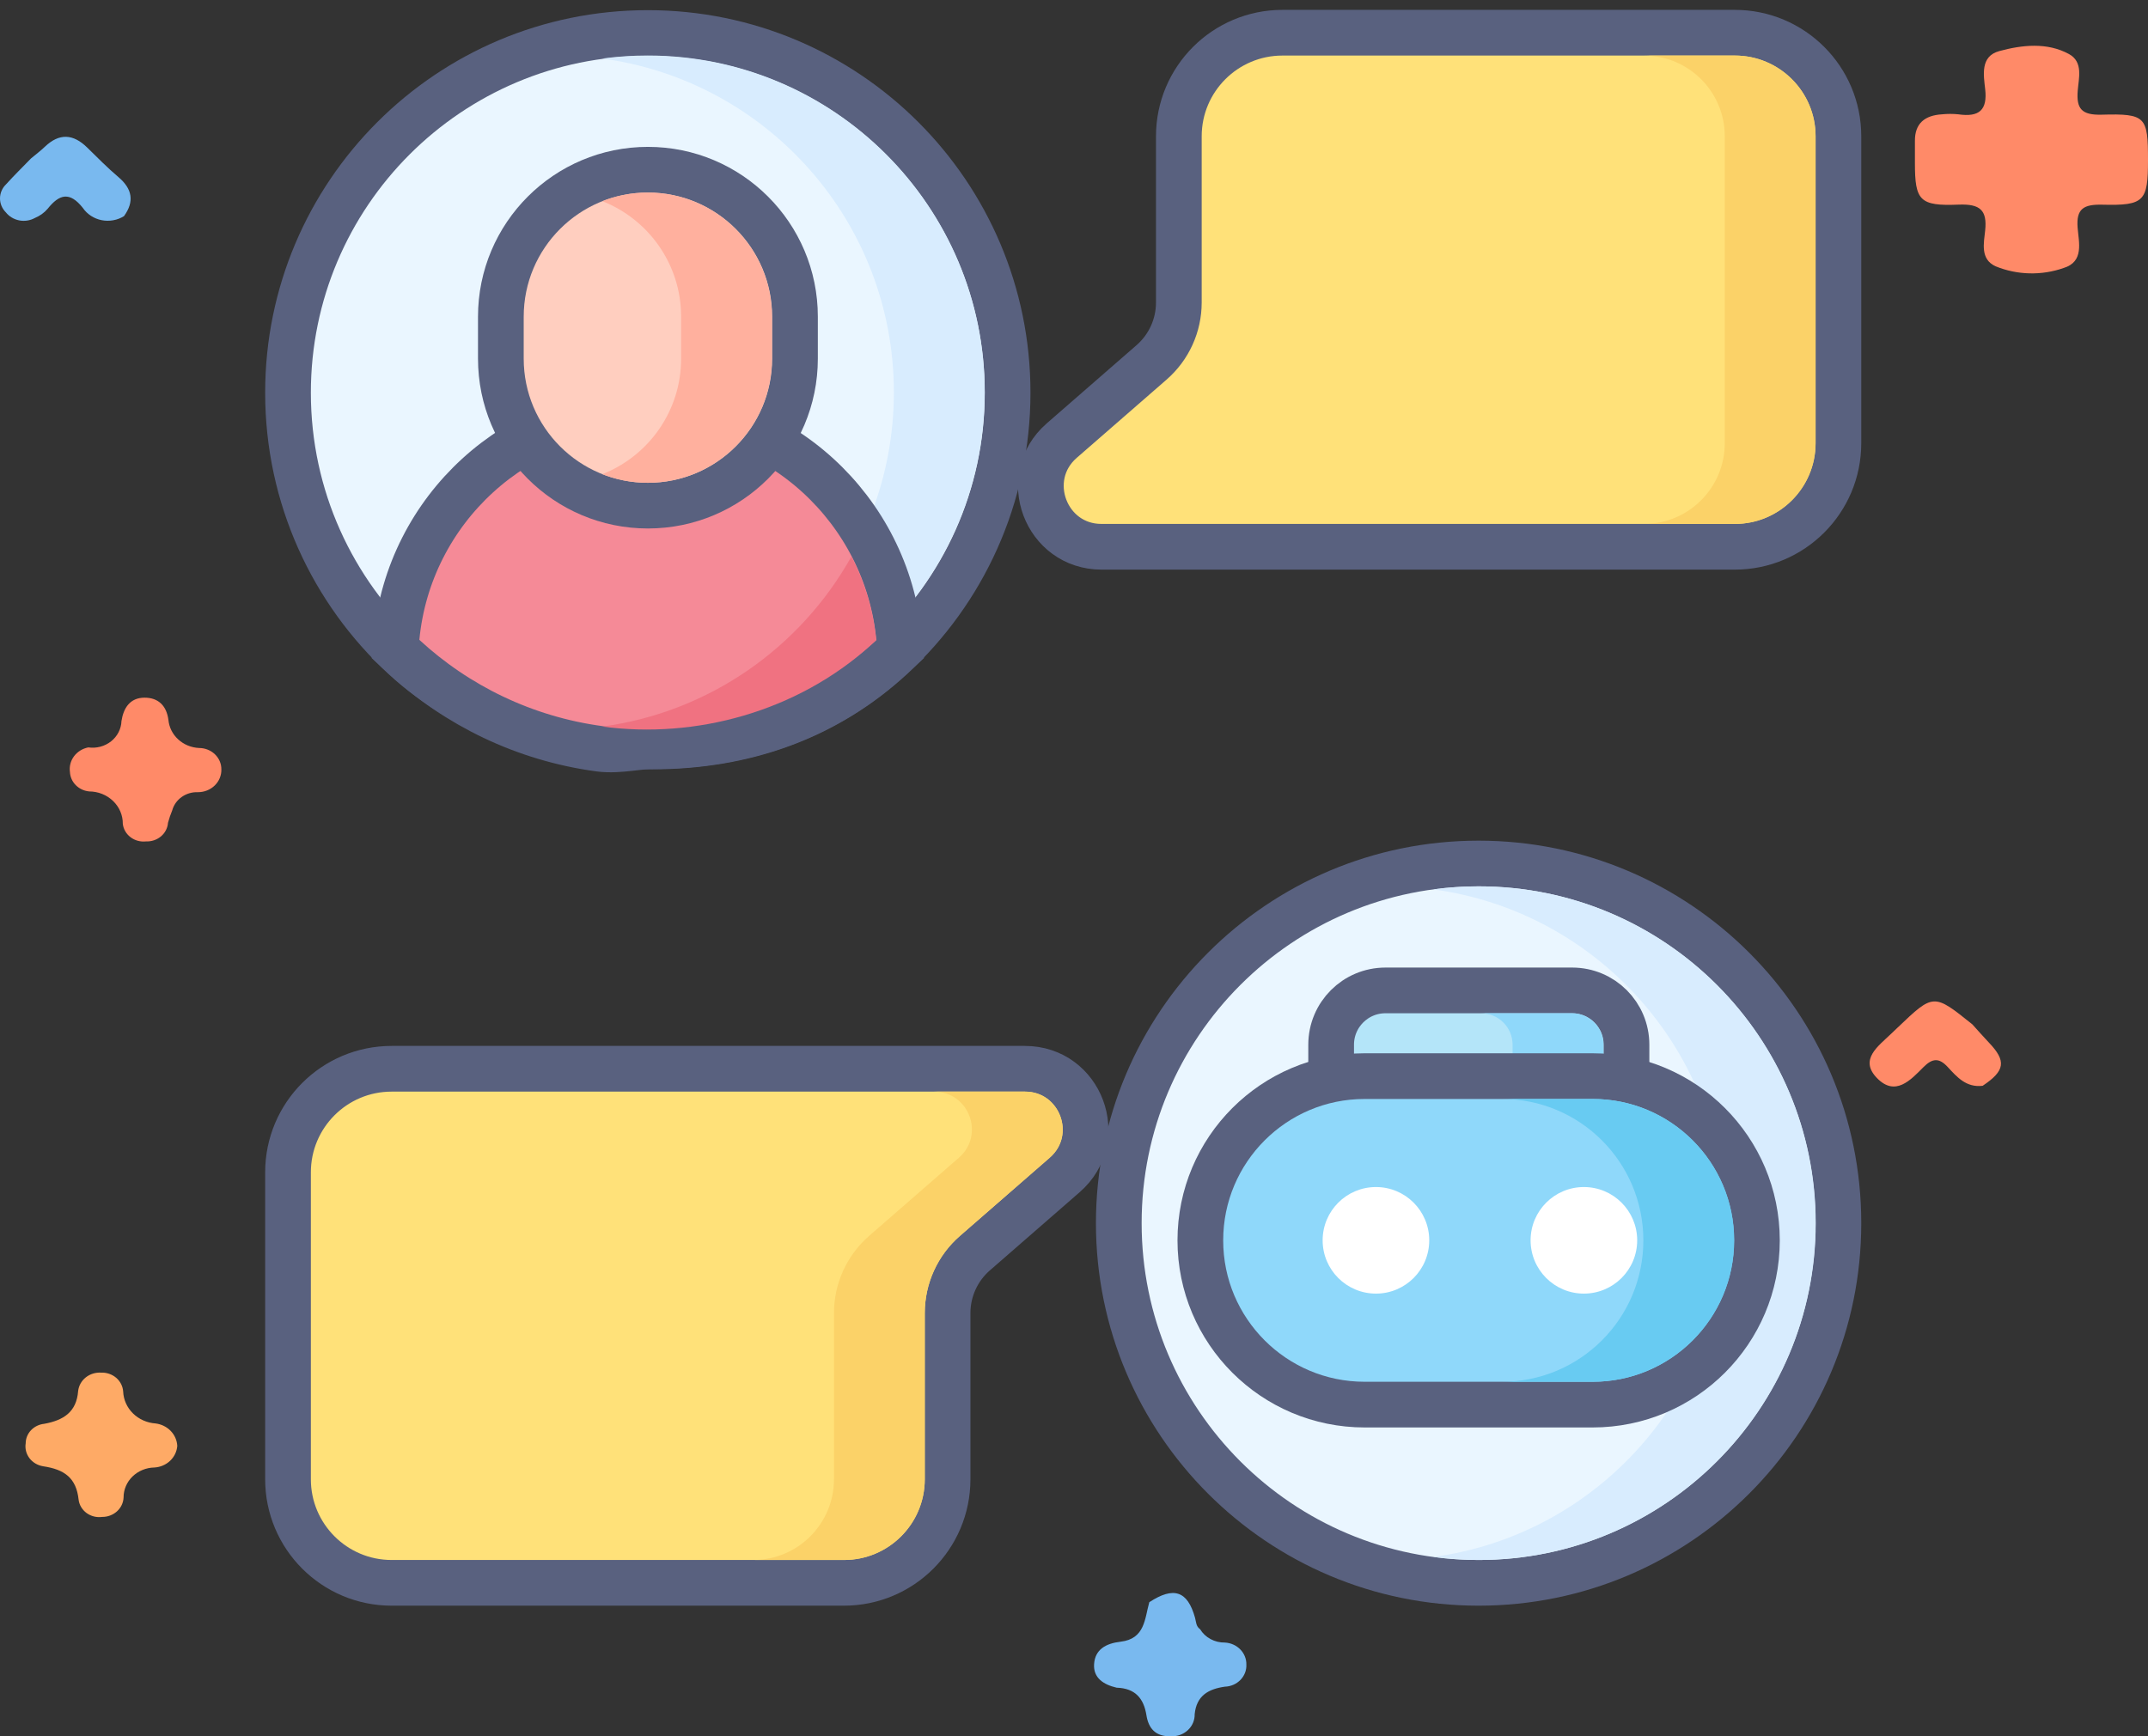
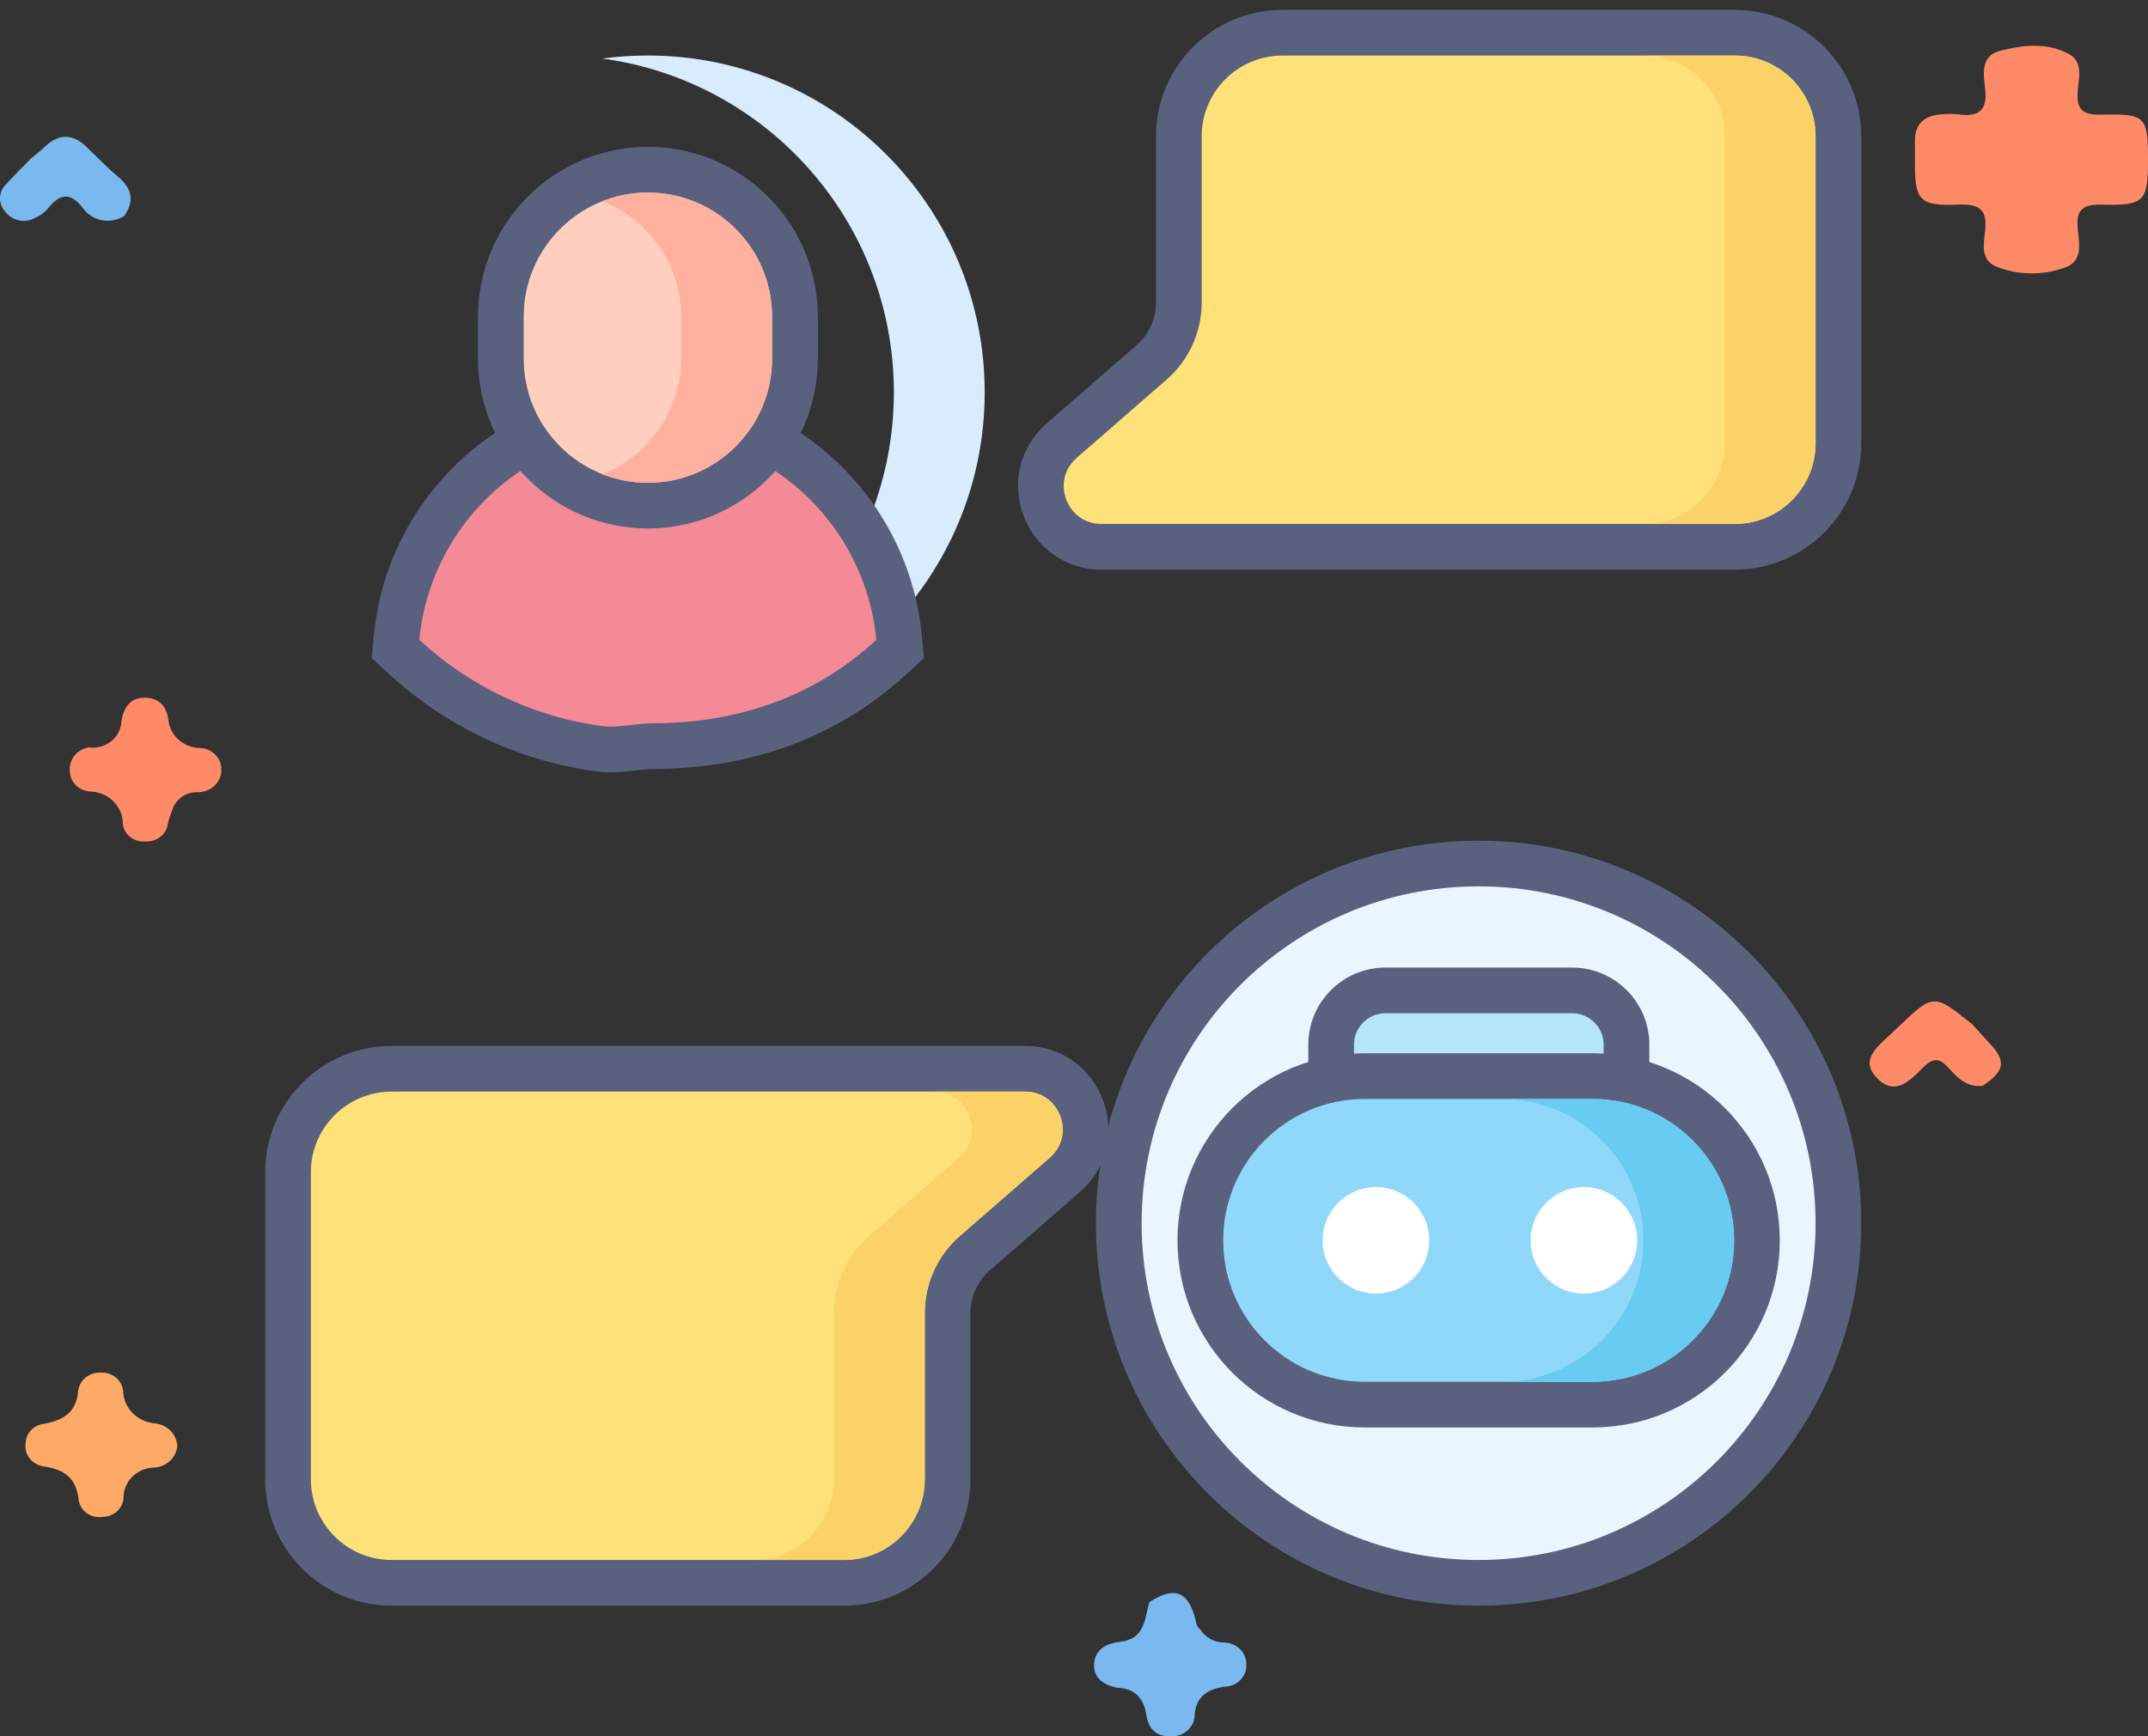
<svg xmlns="http://www.w3.org/2000/svg" width="94" height="76" viewBox="0 0 94 76" fill="none">
  <rect x="0" y="0" width="94" height="76" fill="#333333" stroke="none" />
  <path d="M48.867 73.875C48.291 73.741 47.838 73.446 47.879 72.84C47.921 72.207 48.389 71.937 49.038 71.862C50.111 71.737 50.092 70.853 50.295 70.133C51.361 69.434 51.969 69.636 52.296 70.811C52.346 70.992 52.336 71.19 52.518 71.315C52.627 71.495 52.785 71.645 52.976 71.747C53.166 71.85 53.382 71.903 53.601 71.899C53.859 71.912 54.102 72.02 54.278 72.201C54.454 72.381 54.549 72.62 54.543 72.866C54.548 72.988 54.528 73.11 54.484 73.224C54.44 73.338 54.372 73.443 54.285 73.533C54.198 73.622 54.094 73.695 53.978 73.746C53.861 73.797 53.736 73.825 53.608 73.83C52.864 73.933 52.362 74.237 52.281 75.032C52.284 75.162 52.26 75.291 52.209 75.412C52.158 75.532 52.081 75.641 51.984 75.732C51.886 75.823 51.771 75.894 51.643 75.941C51.516 75.987 51.38 76.008 51.243 76.003C50.562 76.02 50.26 75.65 50.17 75.081C50.054 74.352 49.686 73.9 48.867 73.875Z" fill="#79B9EF" />
  <path d="M86.765 47.528C86.046 47.615 85.642 47.146 85.241 46.712C84.856 46.292 84.565 46.318 84.17 46.715C83.612 47.276 82.942 48.017 82.139 47.189C81.353 46.379 82.188 45.801 82.756 45.254C82.851 45.162 82.948 45.07 83.044 44.979C84.618 43.478 84.618 43.478 86.316 44.842C86.554 45.105 86.787 45.373 87.032 45.63C87.81 46.444 87.752 46.867 86.765 47.528Z" fill="#FF8A68" />
  <path d="M7.758 63.292C7.739 63.539 7.627 63.77 7.443 63.944C7.259 64.118 7.014 64.222 6.755 64.237C6.395 64.243 6.051 64.385 5.799 64.63C5.547 64.876 5.406 65.206 5.408 65.549C5.398 65.779 5.295 65.997 5.12 66.155C4.944 66.314 4.711 66.402 4.47 66.4C4.35 66.416 4.228 66.409 4.111 66.38C3.994 66.35 3.884 66.299 3.788 66.229C3.692 66.158 3.612 66.07 3.552 65.97C3.492 65.87 3.454 65.759 3.44 65.644C3.339 64.695 2.822 64.321 1.888 64.183C1.648 64.144 1.433 64.018 1.29 63.83C1.147 63.642 1.087 63.408 1.124 63.179C1.125 62.966 1.208 62.762 1.358 62.604C1.508 62.446 1.714 62.347 1.936 62.324C2.782 62.169 3.35 61.807 3.42 60.886C3.447 60.655 3.566 60.442 3.753 60.293C3.94 60.144 4.181 60.069 4.424 60.084C4.667 60.074 4.904 60.156 5.085 60.31C5.265 60.465 5.375 60.681 5.39 60.912C5.405 61.271 5.558 61.612 5.82 61.869C6.082 62.127 6.435 62.283 6.811 62.309C7.065 62.341 7.299 62.457 7.472 62.637C7.645 62.817 7.746 63.049 7.758 63.292Z" fill="#FEAA66" />
  <path d="M1.357 6.935C1.56 6.765 1.774 6.605 1.964 6.423C2.596 5.819 3.203 5.859 3.812 6.455C4.261 6.895 4.704 7.346 5.184 7.753C5.792 8.269 5.887 8.822 5.427 9.46C5.285 9.549 5.125 9.611 4.957 9.641C4.79 9.672 4.617 9.671 4.45 9.638C4.283 9.605 4.124 9.541 3.983 9.449C3.842 9.357 3.721 9.24 3.628 9.104C3.051 8.374 2.598 8.496 2.086 9.138C1.937 9.313 1.745 9.451 1.527 9.541C1.32 9.655 1.075 9.693 0.841 9.647C0.606 9.601 0.397 9.475 0.253 9.292C0.088 9.126 -0.002 8.905 5.19955e-05 8.676C0.003 8.448 0.098 8.229 0.267 8.066C0.616 7.679 0.992 7.312 1.357 6.935Z" fill="#79B9EF" />
  <path d="M3.863 32.716C4.04 32.741 4.22 32.731 4.392 32.685C4.564 32.639 4.724 32.559 4.862 32.45C4.999 32.341 5.11 32.205 5.189 32.052C5.267 31.899 5.31 31.732 5.316 31.562C5.404 30.997 5.684 30.541 6.323 30.539C6.931 30.537 7.286 30.893 7.37 31.507C7.399 31.833 7.55 32.138 7.798 32.365C8.045 32.592 8.37 32.726 8.713 32.742C8.841 32.742 8.968 32.766 9.086 32.813C9.205 32.859 9.312 32.928 9.403 33.014C9.493 33.101 9.565 33.203 9.614 33.316C9.662 33.428 9.688 33.549 9.687 33.671C9.692 33.802 9.668 33.932 9.619 34.053C9.57 34.175 9.495 34.286 9.4 34.38C9.304 34.473 9.19 34.548 9.064 34.599C8.938 34.65 8.802 34.676 8.665 34.676C8.41 34.666 8.159 34.739 7.954 34.884C7.749 35.028 7.602 35.236 7.537 35.471C7.463 35.648 7.401 35.831 7.352 36.016C7.335 36.245 7.225 36.458 7.045 36.61C6.865 36.762 6.63 36.841 6.39 36.831C6.27 36.844 6.149 36.835 6.033 36.804C5.917 36.773 5.809 36.72 5.714 36.648C5.62 36.577 5.541 36.489 5.483 36.388C5.424 36.288 5.388 36.177 5.374 36.063C5.376 35.878 5.34 35.694 5.267 35.522C5.194 35.35 5.086 35.194 4.949 35.062C4.812 34.93 4.65 34.825 4.47 34.753C4.291 34.681 4.098 34.644 3.903 34.643C3.68 34.622 3.471 34.525 3.317 34.369C3.162 34.214 3.072 34.01 3.061 33.797C3.026 33.553 3.089 33.306 3.238 33.105C3.387 32.905 3.61 32.766 3.863 32.716Z" fill="#FF8A68" />
  <path d="M94 7.013C94 8.808 93.84 9.005 92.011 8.96C91.184 8.939 90.854 9.134 90.92 9.969C90.97 10.606 91.212 11.456 90.307 11.731C89.342 12.069 88.277 12.043 87.332 11.657C86.65 11.349 86.816 10.64 86.874 10.087C86.966 9.204 86.658 8.919 85.711 8.957C84.003 9.026 83.801 8.778 83.8 7.135C83.8 6.812 83.803 6.489 83.8 6.166C83.795 5.407 84.227 5.049 84.987 5.004C85.224 4.98 85.462 4.98 85.699 5.004C86.621 5.139 86.977 4.81 86.875 3.904C86.805 3.285 86.654 2.463 87.492 2.236C88.487 1.966 89.583 1.843 90.542 2.366C91.175 2.712 90.967 3.422 90.924 3.976C90.862 4.76 91.097 5.044 91.975 5.02C93.906 4.967 94.001 5.106 94 7.013Z" fill="#FF8A68" />
-   <path d="M39.027 28.76L39.027 28.76C36.196 31.372 32.629 32.676 28.543 32.676C24.486 32.676 20.52 31.389 17.672 28.76L17.672 28.76C14.557 25.885 12.604 21.764 12.604 17.189C12.604 8.493 19.653 1.445 28.349 1.445C37.045 1.445 44.095 8.493 44.095 17.189C44.095 21.764 42.142 25.885 39.027 28.76Z" fill="#EAF6FF" stroke="#59617F" stroke-width="2" />
  <path d="M28.346 2.43C27.681 2.43 27.017 2.474 26.358 2.563C33.562 3.534 39.117 9.705 39.117 17.173C39.117 24.642 33.562 30.813 26.358 31.783C27.009 31.871 27.866 31.66 28.54 31.66C32.398 31.66 35.717 30.435 38.345 28.01C41.264 25.316 43.092 21.458 43.092 17.173C43.092 9.031 36.49 2.43 28.346 2.43Z" fill="#D8ECFE" />
  <path d="M39.344 27.913L39.391 28.407L39.026 28.743C36.197 31.355 32.629 32.66 28.544 32.66C28.331 32.66 28.096 32.687 27.792 32.721C27.717 32.73 27.638 32.739 27.554 32.748C27.179 32.79 26.69 32.837 26.229 32.775L26.229 32.775C22.948 32.332 19.988 30.88 17.673 28.743L17.309 28.407L17.356 27.913C17.889 22.31 22.606 17.927 28.35 17.927C34.094 17.927 38.811 22.31 39.344 27.913Z" fill="#F58A97" stroke="#59617F" stroke-width="2" />
-   <path d="M26.358 31.804L26.366 31.805C30.426 32.35 34.861 31.167 38.101 28.249C38.182 28.177 38.264 28.104 38.344 28.03C38.222 26.748 37.853 25.503 37.258 24.362C35.045 28.331 31.052 31.171 26.358 31.804Z" fill="#F07281" />
  <path d="M28.354 22.133C24.8 22.133 21.918 19.252 21.918 15.698V13.864C21.918 10.31 24.8 7.429 28.354 7.429C31.908 7.429 34.79 10.31 34.79 13.864V15.698C34.79 19.252 31.908 22.133 28.354 22.133Z" fill="#FFCEBF" stroke="#59617F" stroke-width="2" />
  <path d="M28.346 8.429C27.666 8.429 26.991 8.556 26.358 8.805C28.377 9.599 29.807 11.564 29.807 13.864V15.698C29.807 17.998 28.377 19.963 26.358 20.756C26.991 21.005 27.666 21.133 28.346 21.133C31.348 21.133 33.782 18.699 33.782 15.698V13.864C33.782 10.862 31.348 8.429 28.346 8.429Z" fill="#FFB09E" />
  <path d="M80.452 53.541C80.452 62.236 73.402 69.285 64.706 69.285C56.01 69.285 48.96 62.236 48.96 53.541C48.96 44.846 56.01 37.798 64.706 37.798C73.402 37.798 80.452 44.846 80.452 53.541Z" fill="#EAF6FF" stroke="#59617F" stroke-width="2" />
-   <path d="M64.713 38.798C64.039 38.798 63.376 38.844 62.726 38.931C69.929 39.902 75.484 46.073 75.484 53.541C75.484 61.01 69.929 67.181 62.726 68.151C63.376 68.239 64.039 68.285 64.713 68.285C72.857 68.285 79.459 61.684 79.459 53.541C79.459 45.399 72.857 38.798 64.713 38.798Z" fill="#D8ECFE" />
  <path d="M71.178 48.996V49.996H70.178H59.253H58.253V48.996V45.73C58.253 44.417 59.317 43.353 60.631 43.353H68.801C70.114 43.353 71.178 44.417 71.178 45.73V48.996Z" fill="#B4E5F9" stroke="#59617F" stroke-width="2" />
-   <path d="M68.79 44.353H64.815C65.576 44.353 66.193 44.969 66.193 45.73V48.996H70.168V45.73C70.168 44.969 69.551 44.353 68.79 44.353Z" fill="#8FD8FA" />
  <path d="M69.696 61.484H59.72C55.749 61.484 52.529 58.266 52.529 54.295C52.529 50.324 55.749 47.105 59.72 47.105H69.696C73.667 47.105 76.886 50.324 76.886 54.295C76.886 58.266 73.667 61.484 69.696 61.484Z" fill="#8FD8FA" stroke="#59617F" stroke-width="2" />
  <path d="M69.701 48.105H65.726C69.145 48.105 71.916 50.876 71.916 54.295C71.916 57.713 69.145 60.484 65.726 60.484H69.701C73.12 60.484 75.891 57.713 75.891 54.295C75.891 50.876 73.12 48.105 69.701 48.105Z" fill="#68CBF2" />
  <path d="M60.214 56.625C61.502 56.625 62.546 55.581 62.546 54.293C62.546 53.005 61.502 51.96 60.214 51.96C58.925 51.96 57.881 53.005 57.881 54.293C57.881 55.581 58.925 56.625 60.214 56.625Z" fill="white" />
  <path d="M69.313 56.625C70.601 56.625 71.646 55.581 71.646 54.293C71.646 53.005 70.601 51.96 69.313 51.96C68.025 51.96 66.981 53.005 66.981 54.293C66.981 55.581 68.025 56.625 69.313 56.625Z" fill="white" />
  <path d="M42.661 54.855L42.661 54.855C42.286 55.181 41.986 55.584 41.78 56.037C41.574 56.489 41.468 56.98 41.468 57.477V64.75C41.468 67.255 39.437 69.285 36.932 69.285H17.139C14.634 69.285 12.604 67.255 12.604 64.75V51.318C12.604 48.813 14.634 46.783 17.139 46.783H44.851C47.3 46.783 48.439 49.821 46.592 51.431L42.661 54.855Z" fill="#FFE179" stroke="#59617F" stroke-width="2" />
  <path d="M44.855 47.783H40.88C42.405 47.783 43.113 49.675 41.963 50.676L38.032 54.101C37.55 54.521 37.163 55.04 36.898 55.622C36.633 56.205 36.496 56.837 36.496 57.477V64.75C36.496 66.703 34.913 68.285 32.961 68.285H36.936C38.889 68.285 40.471 66.703 40.471 64.75V57.477C40.471 56.182 41.031 54.951 42.008 54.101L45.938 50.676C47.088 49.675 46.38 47.783 44.855 47.783Z" fill="#FBD268" />
  <path d="M50.395 15.862L50.395 15.862C50.77 15.535 51.07 15.133 51.276 14.68C51.482 14.228 51.588 13.737 51.588 13.24V5.966C51.588 3.462 53.619 1.432 56.123 1.432H75.917C78.422 1.432 80.452 3.462 80.452 5.966V19.399C80.452 21.903 78.422 23.934 75.917 23.934H48.205C45.756 23.934 44.617 20.895 46.464 19.286C46.464 19.286 46.464 19.286 46.464 19.286L50.395 15.862Z" fill="#FFE179" stroke="#59617F" stroke-width="2" />
  <path d="M75.918 2.432H71.943C73.896 2.432 75.479 4.014 75.479 5.966V19.399C75.479 21.351 73.896 22.934 71.943 22.934H75.918C77.871 22.934 79.454 21.351 79.454 19.399V5.966C79.454 4.014 77.871 2.432 75.918 2.432Z" fill="#FBD268" />
</svg>